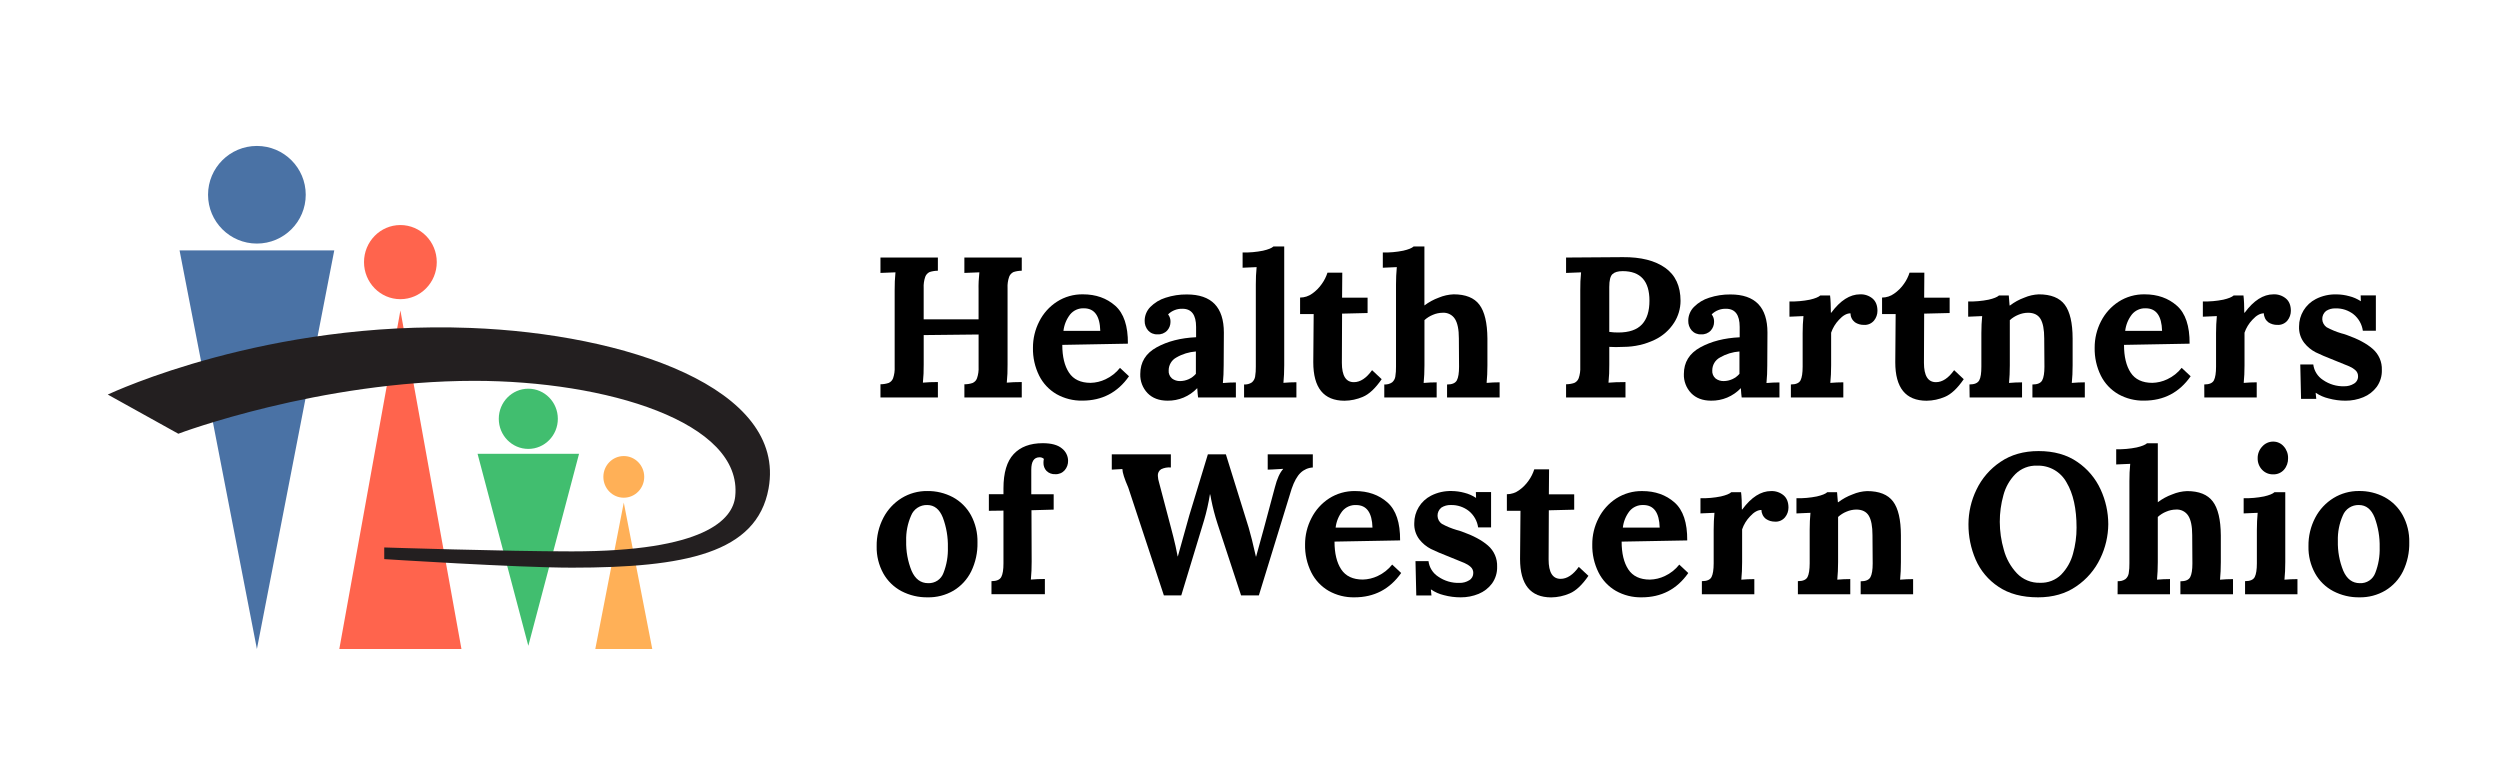
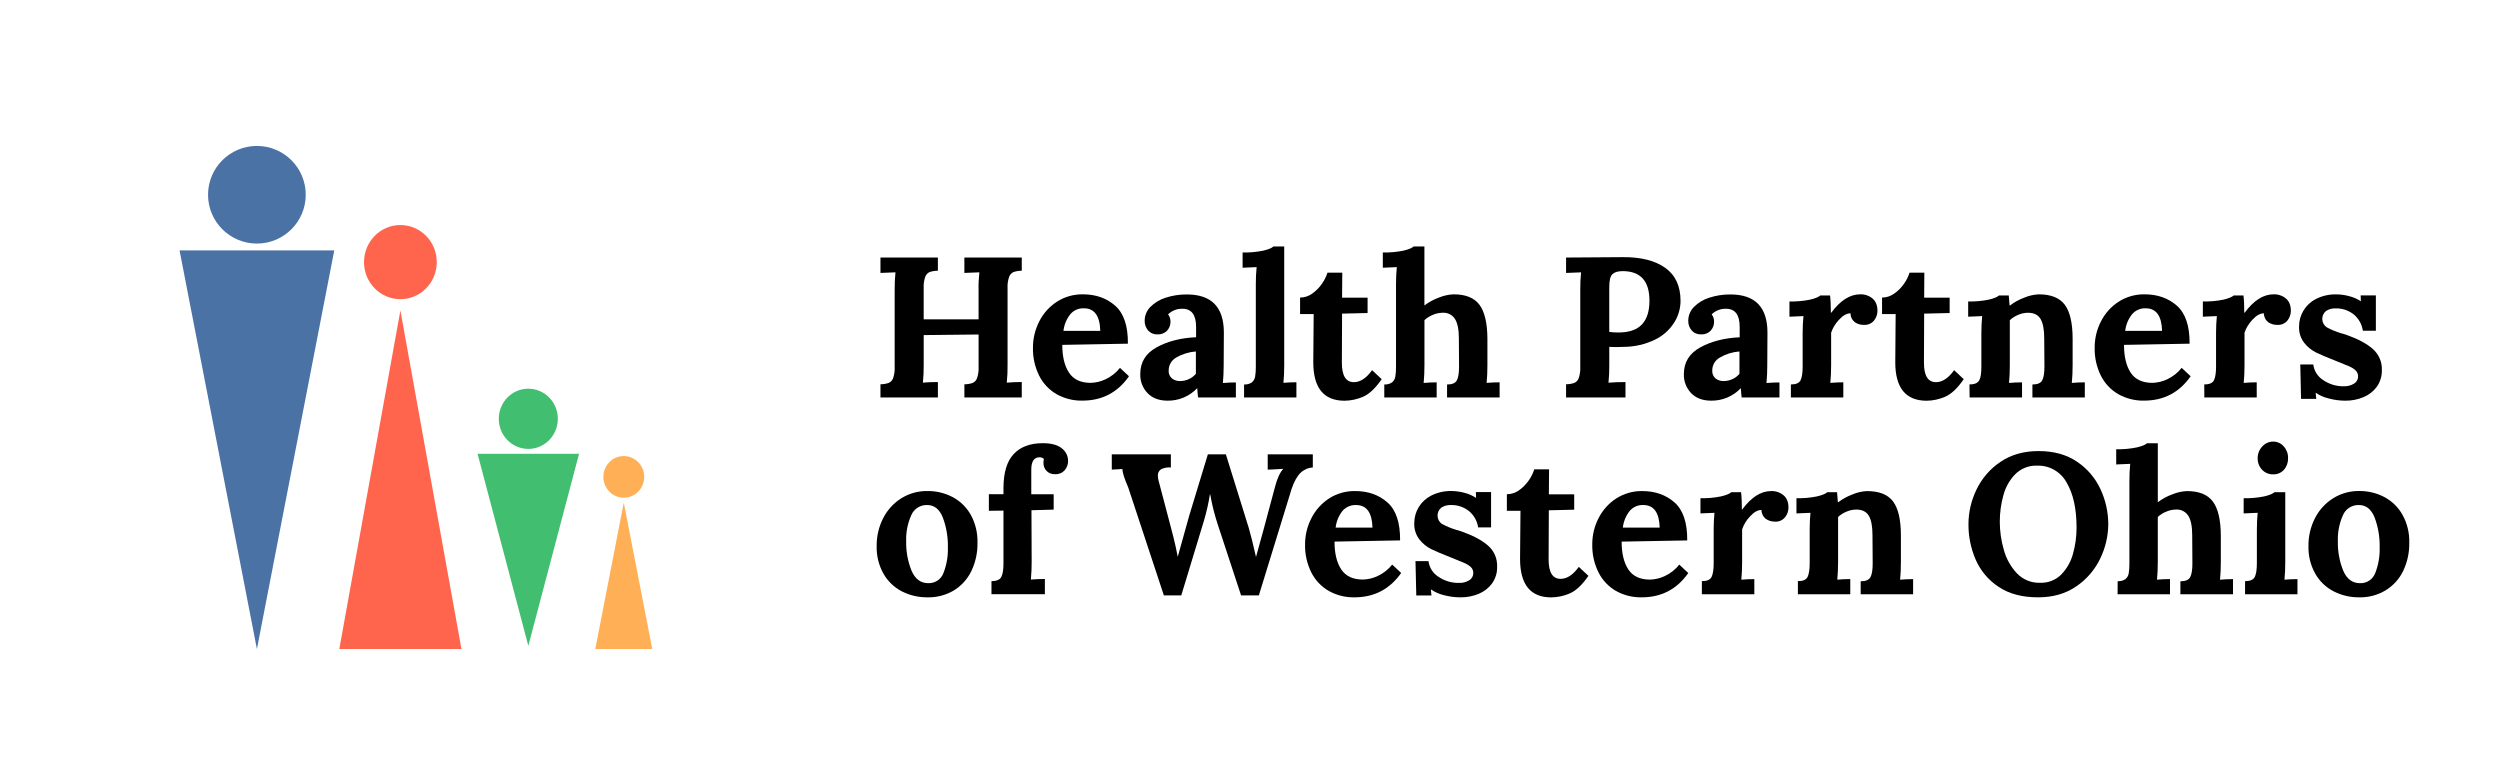
<svg xmlns="http://www.w3.org/2000/svg" width="119" height="37" viewBox="0 0 119 37" fill="none">
  <path d="M12.229 30.893L15.911 11.919H8.547L12.229 30.893Z" fill="#4A72A5" />
  <path d="M12.228 11.594C13.512 11.594 14.553 10.553 14.553 9.27C14.553 7.987 13.512 6.947 12.228 6.947C10.944 6.947 9.903 7.987 9.903 9.27C9.903 10.553 10.944 11.594 12.228 11.594Z" fill="#4A72A5" />
  <path d="M25.148 30.741L27.563 21.6H22.732L25.148 30.741Z" fill="#41BE6F" />
  <path d="M25.148 21.368C25.924 21.368 26.553 20.727 26.553 19.935C26.553 19.143 25.924 18.502 25.148 18.502C24.371 18.502 23.742 19.143 23.742 19.935C23.742 20.727 24.371 21.368 25.148 21.368Z" fill="#41BE6F" />
  <path d="M19.059 14.779L16.151 30.893H21.965L19.059 14.779Z" fill="#FF644D" />
  <path d="M19.058 14.241C20.015 14.241 20.79 13.451 20.79 12.477C20.79 11.502 20.015 10.712 19.058 10.712C18.102 10.712 17.327 11.502 17.327 12.477C17.327 13.451 18.102 14.241 19.058 14.241Z" fill="#FF644D" />
  <path d="M29.692 23.923L28.336 30.893H31.048L29.692 23.923Z" fill="#FFB057" />
  <path d="M29.692 23.691C30.229 23.691 30.665 23.247 30.665 22.699C30.665 22.152 30.229 21.708 29.692 21.708C29.155 21.708 28.72 22.152 28.72 22.699C28.72 23.247 29.155 23.691 29.692 23.691Z" fill="#FFB057" />
-   <path d="M27.218 27.021C24.636 27.021 18.29 26.614 18.29 26.614V26.059C18.29 26.059 24.076 26.246 27.218 26.246C33.534 26.246 34.88 24.738 34.996 23.63C35.37 20.086 28.836 18.128 22.583 18.128C15.21 18.128 8.55 20.619 8.489 20.646L5.129 18.78C5.389 18.667 12.697 15.241 22.396 15.61C29.77 15.889 37.456 18.463 36.583 23.257C36.023 26.334 32.603 27.021 27.218 27.021Z" fill="#231F20" />
  <path d="M41.91 18.291C42.043 18.291 42.175 18.27 42.301 18.228C42.349 18.207 42.392 18.176 42.428 18.138C42.464 18.099 42.492 18.054 42.511 18.005C42.57 17.831 42.596 17.646 42.586 17.462V13.819C42.583 13.534 42.596 13.248 42.624 12.963L41.91 12.991V12.259H44.643V12.887C44.511 12.887 44.379 12.908 44.252 12.948C44.204 12.97 44.161 13.001 44.125 13.04C44.089 13.078 44.062 13.123 44.043 13.172C43.983 13.346 43.957 13.53 43.967 13.714V15.199H46.58V13.819C46.573 13.534 46.586 13.248 46.618 12.963L45.904 12.991V12.259H48.636V12.887C48.504 12.887 48.372 12.908 48.246 12.948C48.198 12.97 48.155 13.001 48.119 13.04C48.083 13.078 48.055 13.123 48.037 13.172C47.976 13.346 47.95 13.53 47.96 13.714V17.358C47.964 17.644 47.951 17.93 47.923 18.214C48.126 18.195 48.364 18.185 48.636 18.185V18.92H45.905V18.292C46.038 18.293 46.169 18.272 46.295 18.23C46.343 18.209 46.387 18.178 46.423 18.14C46.459 18.101 46.487 18.056 46.505 18.007C46.565 17.832 46.591 17.648 46.581 17.464V15.922L43.968 15.95V17.358C43.971 17.644 43.959 17.93 43.93 18.214C44.133 18.195 44.371 18.185 44.644 18.185V18.92H41.91V18.291Z" fill="black" />
  <path d="M50.292 18.762C49.936 18.555 49.648 18.249 49.464 17.881C49.26 17.468 49.158 17.011 49.169 16.55C49.167 16.115 49.27 15.686 49.469 15.299C49.66 14.918 49.95 14.594 50.309 14.362C50.678 14.125 51.108 14.003 51.546 14.01C52.162 14.01 52.674 14.191 53.084 14.552C53.493 14.913 53.695 15.516 53.688 16.359L50.565 16.416C50.565 16.976 50.672 17.417 50.885 17.739C51.097 18.061 51.44 18.222 51.911 18.224C52.159 18.218 52.402 18.16 52.625 18.053C52.893 17.928 53.128 17.742 53.311 17.51L53.74 17.91C53.2 18.683 52.46 19.07 51.521 19.07C51.091 19.079 50.667 18.972 50.292 18.762ZM52.373 15.749C52.355 15.033 52.094 14.675 51.593 14.675C51.469 14.67 51.346 14.693 51.232 14.743C51.119 14.794 51.019 14.87 50.94 14.965C50.763 15.192 50.653 15.464 50.62 15.749H52.373Z" fill="black" />
  <path d="M54.624 18.714C54.508 18.593 54.418 18.45 54.358 18.293C54.298 18.136 54.271 17.969 54.277 17.801C54.277 17.241 54.537 16.818 55.057 16.532C55.578 16.245 56.203 16.085 56.934 16.052V15.563C56.934 14.986 56.718 14.698 56.286 14.697C56.159 14.693 56.033 14.714 55.916 14.76C55.798 14.806 55.691 14.875 55.601 14.964C55.681 15.067 55.722 15.195 55.715 15.325C55.715 15.476 55.659 15.622 55.558 15.734C55.499 15.797 55.427 15.845 55.347 15.877C55.267 15.908 55.181 15.921 55.096 15.915C55.012 15.92 54.928 15.905 54.851 15.873C54.774 15.841 54.705 15.791 54.649 15.729C54.539 15.601 54.481 15.436 54.486 15.267C54.486 15.023 54.582 14.789 54.753 14.614C54.955 14.409 55.206 14.257 55.481 14.172C55.809 14.065 56.151 14.012 56.496 14.016C57.669 14.016 58.255 14.621 58.256 15.832L58.247 17.393C58.247 17.697 58.234 17.976 58.209 18.232C58.419 18.213 58.625 18.204 58.828 18.204V18.92H57.029C57.016 18.838 57.003 18.692 56.99 18.483H56.981C56.8 18.673 56.581 18.823 56.338 18.925C56.096 19.026 55.835 19.076 55.572 19.072C55.172 19.071 54.857 18.952 54.624 18.714ZM56.924 17.795V16.73C56.597 16.754 56.279 16.851 55.996 17.016C55.884 17.076 55.791 17.165 55.727 17.274C55.662 17.383 55.628 17.508 55.629 17.634C55.623 17.706 55.634 17.777 55.662 17.843C55.689 17.909 55.732 17.968 55.786 18.015C55.897 18.099 56.033 18.143 56.172 18.139C56.315 18.138 56.455 18.107 56.585 18.048C56.715 17.989 56.83 17.903 56.924 17.795Z" fill="black" />
  <path d="M59.218 18.3C59.351 18.31 59.482 18.275 59.592 18.2C59.672 18.13 59.726 18.034 59.744 17.929C59.769 17.771 59.78 17.612 59.777 17.453V13.544C59.775 13.267 59.788 12.991 59.815 12.715L59.148 12.744V12.019C59.474 12.026 59.8 11.997 60.12 11.933C60.369 11.876 60.534 11.809 60.615 11.733H61.129V17.384C61.129 17.688 61.116 17.968 61.091 18.223C61.3 18.205 61.506 18.195 61.709 18.195V18.92H59.218V18.3Z" fill="black" />
  <path d="M62.512 17.241L62.531 14.948H61.884V14.164C62.091 14.164 62.292 14.098 62.46 13.977C62.64 13.851 62.796 13.693 62.921 13.511C63.037 13.348 63.127 13.169 63.188 12.979H63.893L63.883 14.168H65.097V14.9L63.883 14.929L63.873 17.268C63.873 17.884 64.063 18.192 64.444 18.191C64.749 18.191 65.038 18.001 65.311 17.62L65.768 18.049C65.469 18.484 65.171 18.764 64.873 18.889C64.596 19.008 64.299 19.072 63.997 19.075C63.007 19.072 62.512 18.461 62.512 17.241Z" fill="black" />
  <path d="M65.892 18.3C66.024 18.31 66.156 18.275 66.265 18.2C66.346 18.13 66.4 18.034 66.417 17.929C66.442 17.771 66.453 17.612 66.45 17.453V13.544C66.449 13.267 66.462 12.991 66.488 12.715L65.822 12.744V12.019C66.148 12.026 66.474 11.997 66.793 11.933C67.042 11.876 67.207 11.809 67.288 11.733H67.802V14.54C68.011 14.382 68.242 14.256 68.487 14.167C68.711 14.073 68.95 14.02 69.192 14.01C69.763 14.01 70.173 14.175 70.42 14.504C70.668 14.834 70.795 15.37 70.801 16.112V17.387C70.801 17.691 70.788 17.971 70.763 18.226C70.966 18.208 71.173 18.198 71.382 18.198V18.92H68.88V18.302C69.122 18.302 69.277 18.235 69.347 18.102C69.417 17.97 69.451 17.753 69.451 17.455L69.442 16.105C69.442 15.685 69.38 15.378 69.255 15.181C69.194 15.084 69.106 15.005 69.004 14.954C68.9 14.902 68.785 14.879 68.67 14.887C68.51 14.889 68.351 14.922 68.204 14.986C68.057 15.046 67.921 15.131 67.804 15.238V17.389C67.804 17.693 67.791 17.973 67.766 18.228C67.975 18.209 68.181 18.2 68.385 18.2V18.92H65.892V18.3Z" fill="black" />
  <path d="M74.545 18.291C74.677 18.291 74.809 18.27 74.935 18.228C74.983 18.207 75.026 18.176 75.062 18.138C75.098 18.099 75.126 18.055 75.145 18.005C75.205 17.831 75.23 17.647 75.221 17.462V13.82C75.217 13.534 75.23 13.248 75.259 12.964L74.545 12.992V12.259L77.251 12.24C78.108 12.234 78.779 12.404 79.265 12.749C79.75 13.094 79.993 13.619 79.994 14.323C79.992 14.691 79.886 15.05 79.688 15.36C79.465 15.709 79.148 15.989 78.775 16.169C78.311 16.392 77.804 16.509 77.29 16.511L76.916 16.521L76.602 16.511V17.351C76.606 17.64 76.593 17.928 76.564 18.216C76.767 18.197 77.037 18.187 77.373 18.187V18.92H74.545V18.291ZM78.158 15.441C78.396 15.184 78.515 14.808 78.514 14.314C78.514 13.376 78.089 12.906 77.239 12.906C77.017 12.906 76.855 12.953 76.753 13.049C76.652 13.142 76.601 13.347 76.601 13.658V15.798C76.743 15.818 76.886 15.828 77.029 15.827C77.544 15.827 77.92 15.698 78.158 15.441Z" fill="black" />
  <path d="M80.499 18.714C80.384 18.593 80.293 18.451 80.234 18.294C80.174 18.138 80.146 17.972 80.152 17.805C80.152 17.245 80.412 16.822 80.933 16.535C81.453 16.249 82.078 16.089 82.809 16.055V15.563C82.809 14.986 82.593 14.698 82.161 14.697C82.034 14.693 81.908 14.714 81.791 14.76C81.673 14.806 81.566 14.875 81.476 14.964C81.556 15.067 81.597 15.195 81.59 15.325C81.59 15.476 81.534 15.622 81.433 15.734C81.374 15.797 81.302 15.845 81.222 15.877C81.142 15.908 81.056 15.921 80.971 15.915C80.887 15.92 80.803 15.905 80.726 15.873C80.649 15.841 80.579 15.791 80.524 15.729C80.414 15.601 80.356 15.436 80.361 15.267C80.361 15.023 80.457 14.789 80.628 14.614C80.83 14.409 81.081 14.257 81.356 14.172C81.683 14.065 82.026 14.012 82.37 14.016C83.544 14.016 84.131 14.621 84.131 15.832L84.122 17.393C84.123 17.673 84.111 17.953 84.084 18.232C84.294 18.213 84.5 18.204 84.702 18.204V18.92H82.904C82.891 18.838 82.878 18.692 82.865 18.483H82.856C82.675 18.673 82.456 18.823 82.213 18.925C81.971 19.026 81.71 19.076 81.447 19.072C81.047 19.071 80.732 18.952 80.499 18.714ZM82.798 17.795V16.73C82.471 16.754 82.154 16.851 81.871 17.016C81.759 17.076 81.666 17.165 81.601 17.274C81.537 17.383 81.503 17.508 81.504 17.634C81.498 17.705 81.509 17.777 81.537 17.843C81.564 17.909 81.606 17.968 81.66 18.015C81.771 18.099 81.908 18.143 82.047 18.139C82.189 18.138 82.33 18.107 82.46 18.048C82.589 17.989 82.705 17.903 82.798 17.795Z" fill="black" />
  <path d="M85.246 18.3C85.486 18.3 85.64 18.233 85.707 18.1C85.773 17.968 85.806 17.752 85.806 17.453V15.855C85.806 15.57 85.819 15.3 85.845 15.046L85.178 15.075V14.35C85.504 14.357 85.83 14.329 86.15 14.265C86.397 14.208 86.562 14.141 86.645 14.065H87.111C87.123 14.158 87.134 14.284 87.139 14.438C87.145 14.592 87.15 14.739 87.15 14.885H87.168C87.599 14.302 88.056 14.011 88.539 14.01C88.755 14.001 88.967 14.072 89.134 14.21C89.289 14.343 89.367 14.539 89.367 14.799C89.367 14.965 89.31 15.126 89.206 15.256C89.147 15.327 89.073 15.383 88.989 15.419C88.904 15.456 88.812 15.471 88.72 15.465C88.57 15.467 88.422 15.425 88.297 15.342C88.231 15.291 88.177 15.227 88.14 15.153C88.102 15.078 88.083 14.997 88.082 14.914C87.905 14.914 87.722 15.016 87.535 15.222C87.368 15.398 87.24 15.607 87.162 15.836V17.387C87.162 17.691 87.149 17.971 87.123 18.226C87.327 18.208 87.533 18.198 87.742 18.198V18.92H85.246V18.3Z" fill="black" />
  <path d="M90.215 17.241L90.233 14.948H89.586V14.164C89.792 14.164 89.994 14.098 90.161 13.977C90.344 13.851 90.502 13.693 90.628 13.511C90.744 13.349 90.834 13.169 90.894 12.979H91.599L91.59 14.168H92.803V14.9L91.59 14.929L91.58 17.268C91.58 17.884 91.77 18.192 92.151 18.191C92.456 18.191 92.744 18.001 93.017 17.62L93.474 18.049C93.176 18.484 92.878 18.764 92.58 18.889C92.303 19.008 92.005 19.072 91.703 19.075C90.71 19.072 90.214 18.461 90.215 17.241Z" fill="black" />
  <path d="M93.746 18.3C93.988 18.3 94.141 18.233 94.213 18.101C94.285 17.968 94.313 17.752 94.313 17.453V15.855C94.313 15.57 94.326 15.3 94.351 15.046L93.685 15.075V14.351C94.01 14.357 94.336 14.329 94.656 14.265C94.903 14.208 95.068 14.141 95.151 14.065H95.618C95.618 14.078 95.631 14.236 95.656 14.541H95.676C95.882 14.383 96.112 14.257 96.356 14.168C96.575 14.074 96.808 14.021 97.046 14.011C97.624 14.011 98.036 14.176 98.283 14.505C98.53 14.835 98.655 15.371 98.657 16.113V17.388C98.657 17.692 98.644 17.972 98.618 18.227C98.829 18.209 99.035 18.199 99.237 18.199V18.92H96.743V18.302C96.984 18.302 97.14 18.235 97.21 18.102C97.28 17.97 97.315 17.754 97.315 17.455L97.305 16.105C97.305 15.686 97.246 15.378 97.129 15.181C97.011 14.986 96.813 14.887 96.534 14.887C96.374 14.889 96.215 14.922 96.068 14.986C95.92 15.046 95.785 15.132 95.667 15.238V17.389C95.667 17.693 95.655 17.973 95.63 18.228C95.832 18.21 96.038 18.2 96.249 18.2V18.92H93.754L93.746 18.3Z" fill="black" />
  <path d="M100.83 18.762C100.473 18.555 100.185 18.249 100.001 17.881C99.797 17.468 99.696 17.011 99.706 16.549C99.704 16.115 99.806 15.686 100.005 15.299C100.198 14.918 100.487 14.595 100.845 14.362C101.214 14.125 101.645 14.003 102.083 14.01C102.699 14.01 103.211 14.191 103.62 14.552C104.029 14.913 104.231 15.516 104.225 16.359L101.103 16.416C101.103 16.976 101.209 17.417 101.421 17.739C101.633 18.061 101.976 18.222 102.448 18.224C102.695 18.218 102.939 18.16 103.162 18.053C103.429 17.928 103.664 17.742 103.847 17.51L104.275 17.91C103.736 18.683 102.997 19.07 102.058 19.07C101.628 19.079 101.204 18.972 100.83 18.762ZM102.915 15.749C102.895 15.033 102.634 14.675 102.133 14.675C102.009 14.67 101.886 14.693 101.773 14.744C101.659 14.794 101.559 14.87 101.48 14.965C101.303 15.192 101.192 15.463 101.159 15.749H102.915Z" fill="black" />
  <path d="M104.923 18.3C105.164 18.3 105.318 18.233 105.384 18.1C105.45 17.968 105.484 17.752 105.484 17.453V15.855C105.484 15.57 105.497 15.3 105.522 15.046L104.856 15.075V14.35C105.182 14.357 105.508 14.329 105.828 14.265C106.075 14.208 106.24 14.141 106.322 14.065H106.789C106.801 14.158 106.811 14.284 106.818 14.438C106.824 14.592 106.827 14.739 106.827 14.885H106.846C107.277 14.302 107.734 14.011 108.217 14.01C108.433 14.001 108.645 14.072 108.811 14.21C108.968 14.343 109.045 14.539 109.045 14.799C109.044 14.965 108.987 15.126 108.883 15.256C108.825 15.327 108.751 15.383 108.666 15.419C108.582 15.456 108.49 15.471 108.398 15.465C108.248 15.467 108.1 15.425 107.974 15.342C107.908 15.291 107.854 15.227 107.817 15.153C107.78 15.078 107.76 14.997 107.76 14.914C107.582 14.914 107.399 15.016 107.213 15.222C107.045 15.398 106.918 15.607 106.839 15.836V17.387C106.839 17.691 106.827 17.971 106.801 18.226C107.005 18.208 107.211 18.198 107.42 18.198V18.92H104.926L104.923 18.3Z" fill="black" />
  <path d="M110.844 18.966C110.626 18.915 110.42 18.825 110.235 18.699H110.225L110.254 18.985H109.53L109.493 17.349H110.112C110.13 17.498 110.181 17.641 110.261 17.768C110.34 17.895 110.447 18.004 110.573 18.085C110.87 18.292 111.225 18.398 111.587 18.386C111.75 18.39 111.91 18.347 112.048 18.262C112.11 18.226 112.16 18.175 112.194 18.113C112.229 18.051 112.246 17.981 112.243 17.91C112.245 17.857 112.234 17.803 112.213 17.754C112.192 17.705 112.16 17.661 112.12 17.625C112.033 17.547 111.933 17.484 111.825 17.438C111.71 17.387 111.482 17.296 111.139 17.159C110.733 17 110.428 16.87 110.225 16.769C110.013 16.659 109.826 16.505 109.678 16.316C109.509 16.095 109.423 15.82 109.435 15.541C109.434 15.272 109.508 15.007 109.649 14.777C109.789 14.546 109.99 14.359 110.23 14.236C110.537 14.078 110.88 14.002 111.225 14.013C111.428 14.015 111.63 14.044 111.825 14.098C112.018 14.145 112.202 14.226 112.367 14.335H112.377L112.367 14.06H113.091V15.744H112.472C112.429 15.438 112.273 15.16 112.034 14.964C111.788 14.77 111.481 14.669 111.168 14.679C111.01 14.673 110.853 14.716 110.72 14.802C110.661 14.849 110.615 14.909 110.583 14.978C110.552 15.047 110.537 15.122 110.54 15.197C110.543 15.272 110.563 15.346 110.6 15.412C110.636 15.478 110.687 15.535 110.749 15.578C110.973 15.698 111.209 15.796 111.454 15.868C111.538 15.888 111.62 15.913 111.701 15.943C112.24 16.134 112.655 16.355 112.943 16.609C113.085 16.733 113.198 16.887 113.273 17.06C113.348 17.233 113.383 17.42 113.376 17.608C113.386 17.895 113.301 18.178 113.134 18.412C112.971 18.632 112.75 18.804 112.496 18.907C112.226 19.019 111.936 19.075 111.644 19.073C111.374 19.073 111.105 19.037 110.844 18.966Z" fill="black" />
  <path d="M42.91 28.139C42.546 27.946 42.245 27.652 42.044 27.292C41.828 26.899 41.72 26.456 41.729 26.008C41.721 25.532 41.832 25.06 42.053 24.638C42.254 24.254 42.555 23.932 42.924 23.705C43.288 23.484 43.706 23.369 44.132 23.373C44.56 23.366 44.982 23.468 45.36 23.668C45.721 23.864 46.018 24.16 46.217 24.52C46.432 24.919 46.539 25.368 46.528 25.822C46.539 26.299 46.436 26.771 46.228 27.201C46.041 27.579 45.75 27.896 45.388 28.114C45.015 28.331 44.589 28.442 44.157 28.433C43.723 28.44 43.295 28.339 42.91 28.139ZM44.909 27.274C45.061 26.886 45.132 26.472 45.119 26.056C45.13 25.572 45.049 25.091 44.88 24.638C44.722 24.239 44.473 24.039 44.134 24.039C43.971 24.034 43.811 24.079 43.675 24.167C43.539 24.255 43.433 24.383 43.372 24.534C43.203 24.917 43.121 25.333 43.134 25.752C43.122 26.237 43.209 26.719 43.391 27.169C43.562 27.562 43.826 27.759 44.181 27.759C44.338 27.765 44.494 27.722 44.625 27.635C44.756 27.548 44.855 27.421 44.909 27.274Z" fill="black" />
  <path d="M47.194 27.663C47.435 27.663 47.59 27.597 47.661 27.464C47.731 27.331 47.766 27.115 47.765 26.817V24.305L47.07 24.314V23.525H47.765V23.246C47.765 22.503 47.927 21.959 48.251 21.614C48.574 21.269 49.034 21.097 49.631 21.096C50.044 21.096 50.348 21.178 50.545 21.343C50.636 21.412 50.71 21.501 50.761 21.603C50.813 21.706 50.84 21.818 50.841 21.933C50.845 22.098 50.787 22.26 50.678 22.385C50.623 22.447 50.553 22.497 50.476 22.529C50.399 22.561 50.315 22.576 50.231 22.571C50.155 22.576 50.079 22.565 50.008 22.538C49.937 22.512 49.872 22.472 49.817 22.419C49.767 22.367 49.729 22.306 49.704 22.239C49.678 22.172 49.667 22.1 49.669 22.029C49.668 21.966 49.674 21.903 49.688 21.842C49.658 21.815 49.624 21.795 49.587 21.782C49.549 21.769 49.509 21.764 49.47 21.767C49.216 21.773 49.089 21.97 49.089 22.356V23.526H50.155V24.258L49.098 24.287L49.107 26.732C49.109 27.018 49.096 27.303 49.069 27.588C49.279 27.569 49.502 27.56 49.736 27.56V28.283H47.194V27.663Z" fill="black" />
  <path d="M53.706 23.21C53.519 22.779 53.426 22.485 53.426 22.326L52.921 22.354V21.625H55.733V22.252C55.575 22.237 55.416 22.265 55.272 22.334C55.219 22.366 55.175 22.414 55.148 22.47C55.12 22.526 55.108 22.589 55.114 22.652C55.119 22.758 55.138 22.864 55.171 22.966L55.743 25.135L55.857 25.577C55.921 25.822 55.987 26.124 56.057 26.485H56.066L56.61 24.535L57.495 21.625H58.351L59.439 25.123C59.527 25.415 59.641 25.871 59.781 26.493H59.791L60.153 25.181L60.686 23.192C60.787 22.793 60.917 22.505 61.076 22.327V22.317L60.581 22.346L60.343 22.355V21.625H62.49V22.252C62.272 22.264 62.066 22.353 61.909 22.504C61.744 22.66 61.602 22.915 61.481 23.27L59.922 28.34H59.075L57.955 24.934C57.83 24.55 57.728 24.16 57.65 23.764C57.639 23.684 57.623 23.605 57.602 23.526H57.593C57.526 23.947 57.433 24.363 57.312 24.772L56.229 28.34H55.4L53.706 23.21Z" fill="black" />
  <path d="M63.245 28.125C62.889 27.919 62.601 27.613 62.417 27.245C62.212 26.832 62.111 26.376 62.121 25.915C62.12 25.479 62.224 25.049 62.425 24.662C62.617 24.281 62.907 23.958 63.265 23.725C63.634 23.489 64.065 23.367 64.503 23.374C65.119 23.374 65.632 23.554 66.041 23.915C66.451 24.277 66.652 24.879 66.645 25.723L63.523 25.78C63.523 26.339 63.629 26.78 63.842 27.102C64.055 27.424 64.397 27.586 64.869 27.587C65.116 27.581 65.359 27.523 65.583 27.416C65.85 27.291 66.085 27.105 66.268 26.874L66.696 27.274C66.151 28.047 65.41 28.433 64.473 28.433C64.043 28.442 63.619 28.336 63.245 28.125ZM65.33 25.114C65.31 24.398 65.05 24.04 64.549 24.04C64.425 24.034 64.301 24.058 64.188 24.108C64.075 24.158 63.974 24.234 63.895 24.329C63.719 24.557 63.608 24.828 63.576 25.114H65.33Z" fill="black" />
  <path d="M68.728 28.329C68.51 28.278 68.304 28.186 68.119 28.06H68.109L68.138 28.345H67.415L67.377 26.709H67.996C68.014 26.858 68.065 27.001 68.145 27.129C68.224 27.256 68.331 27.364 68.457 27.446C68.754 27.653 69.109 27.758 69.471 27.746C69.634 27.75 69.794 27.707 69.932 27.622C69.994 27.587 70.044 27.535 70.079 27.474C70.113 27.412 70.13 27.342 70.128 27.271C70.129 27.217 70.119 27.164 70.097 27.114C70.076 27.065 70.044 27.021 70.004 26.985C69.917 26.907 69.817 26.845 69.709 26.799C69.594 26.748 69.367 26.656 69.023 26.519C68.617 26.36 68.312 26.231 68.109 26.129C67.897 26.02 67.71 25.865 67.562 25.677C67.393 25.455 67.307 25.181 67.319 24.902C67.318 24.632 67.392 24.368 67.533 24.137C67.673 23.907 67.874 23.72 68.114 23.596C68.421 23.439 68.764 23.362 69.109 23.373C69.312 23.376 69.514 23.404 69.709 23.458C69.902 23.506 70.086 23.586 70.251 23.696H70.261L70.251 23.421H70.975V25.104H70.359C70.316 24.799 70.159 24.521 69.921 24.325C69.675 24.131 69.368 24.03 69.055 24.039C68.897 24.034 68.741 24.077 68.608 24.162C68.549 24.21 68.502 24.27 68.471 24.338C68.439 24.407 68.424 24.482 68.427 24.557C68.43 24.633 68.45 24.706 68.486 24.773C68.522 24.839 68.574 24.895 68.636 24.938C68.86 25.059 69.096 25.156 69.341 25.228C69.425 25.248 69.507 25.273 69.588 25.304C70.127 25.494 70.541 25.716 70.83 25.97C70.972 26.093 71.085 26.247 71.16 26.42C71.235 26.593 71.27 26.78 71.263 26.969C71.273 27.256 71.188 27.538 71.021 27.773C70.858 27.993 70.637 28.164 70.383 28.268C70.112 28.379 69.821 28.436 69.528 28.433C69.258 28.434 68.989 28.399 68.728 28.329Z" fill="black" />
  <path d="M72.355 26.608L72.375 24.314H71.727V23.525C71.934 23.525 72.135 23.46 72.303 23.339C72.484 23.212 72.64 23.054 72.765 22.873C72.881 22.71 72.971 22.53 73.031 22.34H73.736L73.726 23.529H74.932V24.261L73.724 24.29L73.714 26.63C73.714 27.246 73.904 27.553 74.285 27.553C74.59 27.553 74.878 27.363 75.151 26.983L75.609 27.41C75.31 27.845 75.012 28.125 74.714 28.249C74.437 28.369 74.139 28.432 73.837 28.436C72.85 28.434 72.356 27.825 72.355 26.608Z" fill="black" />
  <path d="M76.915 28.125C76.559 27.919 76.272 27.613 76.088 27.245C75.883 26.832 75.782 26.375 75.792 25.915C75.789 25.48 75.892 25.051 76.092 24.664C76.284 24.283 76.574 23.959 76.932 23.727C77.301 23.491 77.732 23.368 78.17 23.375C78.786 23.375 79.299 23.556 79.708 23.917C80.117 24.278 80.319 24.881 80.312 25.724L77.19 25.781C77.19 26.341 77.296 26.782 77.508 27.104C77.72 27.426 78.062 27.588 78.535 27.589C78.782 27.583 79.025 27.525 79.249 27.418C79.516 27.293 79.751 27.107 79.934 26.875L80.362 27.276C79.822 28.047 79.083 28.433 78.144 28.433C77.714 28.442 77.29 28.336 76.915 28.125ZM79.001 25.114C78.981 24.397 78.72 24.039 78.219 24.039C78.095 24.034 77.972 24.057 77.859 24.108C77.745 24.158 77.645 24.234 77.566 24.329C77.389 24.556 77.279 24.828 77.247 25.114H79.001Z" fill="black" />
  <path d="M81.009 27.663C81.25 27.663 81.404 27.597 81.47 27.464C81.537 27.331 81.57 27.115 81.571 26.817V25.219C81.571 24.933 81.583 24.663 81.608 24.41L80.942 24.438V23.716C81.268 23.723 81.594 23.694 81.913 23.63C82.161 23.573 82.326 23.506 82.408 23.43H82.875C82.888 23.523 82.897 23.648 82.904 23.803C82.91 23.958 82.913 24.105 82.913 24.25H82.932C83.363 23.666 83.82 23.375 84.303 23.375C84.519 23.366 84.731 23.438 84.897 23.575C85.054 23.708 85.131 23.904 85.131 24.164C85.131 24.331 85.074 24.492 84.969 24.621C84.911 24.692 84.837 24.748 84.752 24.785C84.668 24.821 84.576 24.837 84.484 24.83C84.333 24.831 84.185 24.787 84.06 24.702C83.994 24.652 83.94 24.587 83.903 24.513C83.866 24.439 83.846 24.357 83.846 24.274C83.668 24.274 83.485 24.377 83.299 24.583C83.131 24.758 83.004 24.968 82.925 25.197V26.754C82.925 27.058 82.912 27.338 82.887 27.593C83.09 27.575 83.297 27.566 83.506 27.566V28.288H81.009V27.663Z" fill="black" />
  <path d="M85.579 27.663C85.82 27.663 85.973 27.597 86.04 27.464C86.106 27.331 86.14 27.115 86.141 26.817V25.219C86.141 24.933 86.153 24.663 86.178 24.41L85.511 24.439V23.716C85.838 23.723 86.163 23.694 86.483 23.63C86.73 23.573 86.896 23.506 86.978 23.43H87.444C87.444 23.443 87.457 23.602 87.483 23.906H87.501C87.708 23.748 87.938 23.623 88.182 23.533C88.401 23.439 88.635 23.386 88.872 23.376C89.451 23.376 89.863 23.541 90.11 23.87C90.357 24.2 90.481 24.736 90.483 25.478V26.754C90.483 27.058 90.471 27.338 90.445 27.593C90.654 27.575 90.861 27.566 91.064 27.566V28.288H88.568V27.67C88.809 27.67 88.965 27.603 89.035 27.47C89.105 27.337 89.14 27.122 89.14 26.823L89.13 25.473C89.13 25.054 89.072 24.746 88.955 24.549C88.837 24.354 88.638 24.255 88.359 24.255C88.198 24.257 88.04 24.291 87.892 24.355C87.745 24.414 87.61 24.5 87.493 24.607V26.752C87.493 27.056 87.48 27.336 87.455 27.592C87.658 27.573 87.864 27.564 88.073 27.564V28.286H85.58L85.579 27.663Z" fill="black" />
  <path d="M95.127 27.929C94.647 27.612 94.27 27.163 94.041 26.636C93.812 26.104 93.695 25.531 93.699 24.952C93.7 24.382 93.83 23.819 94.08 23.306C94.334 22.773 94.727 22.318 95.217 21.989C95.723 21.643 96.33 21.47 97.04 21.471C97.77 21.471 98.384 21.644 98.883 21.989C99.366 22.317 99.75 22.772 99.991 23.303C100.229 23.82 100.353 24.381 100.354 24.95C100.35 25.515 100.22 26.072 99.973 26.581C99.719 27.117 99.326 27.575 98.835 27.908C98.331 28.258 97.723 28.433 97.012 28.433C96.251 28.433 95.622 28.265 95.127 27.929ZM98.114 27.349C98.382 27.073 98.575 26.733 98.674 26.361C98.788 25.955 98.846 25.535 98.844 25.114C98.844 24.213 98.686 23.497 98.368 22.964C98.231 22.713 98.026 22.506 97.778 22.364C97.529 22.223 97.246 22.154 96.96 22.165C96.77 22.158 96.582 22.19 96.405 22.259C96.229 22.328 96.068 22.432 95.933 22.565C95.658 22.845 95.461 23.193 95.362 23.573C95.247 23.985 95.189 24.41 95.19 24.838C95.191 25.289 95.255 25.737 95.382 26.17C95.493 26.589 95.708 26.974 96.005 27.29C96.146 27.438 96.317 27.555 96.507 27.632C96.696 27.71 96.9 27.747 97.105 27.741C97.291 27.748 97.477 27.717 97.651 27.65C97.825 27.582 97.984 27.48 98.116 27.349H98.114Z" fill="black" />
  <path d="M100.801 27.664C100.933 27.674 101.064 27.639 101.174 27.564C101.255 27.494 101.309 27.398 101.327 27.292C101.352 27.135 101.363 26.976 101.36 26.817V22.907C101.358 22.631 101.371 22.354 101.398 22.079L100.731 22.108V21.385C101.057 21.392 101.383 21.363 101.702 21.299C101.95 21.242 102.115 21.175 102.198 21.1H102.712V23.906C102.92 23.748 103.151 23.622 103.397 23.533C103.621 23.439 103.859 23.386 104.102 23.376C104.673 23.376 105.082 23.541 105.33 23.871C105.578 24.2 105.705 24.736 105.711 25.479V26.754C105.711 27.058 105.698 27.338 105.673 27.594C105.875 27.575 106.081 27.566 106.291 27.566V28.288H103.787V27.67C104.029 27.67 104.184 27.604 104.254 27.471C104.324 27.337 104.358 27.122 104.358 26.823L104.349 25.473C104.349 25.054 104.287 24.746 104.162 24.55C104.1 24.453 104.013 24.374 103.91 24.322C103.807 24.27 103.692 24.247 103.577 24.255C103.417 24.257 103.258 24.291 103.111 24.355C102.963 24.414 102.828 24.5 102.711 24.607V26.752C102.711 27.056 102.698 27.336 102.673 27.592C102.882 27.573 103.088 27.564 103.292 27.564V28.287H100.797L100.801 27.664Z" fill="black" />
  <path d="M106.865 27.663C107.106 27.663 107.26 27.597 107.326 27.464C107.393 27.331 107.427 27.115 107.427 26.817V25.238C107.427 24.939 107.44 24.663 107.465 24.41L106.798 24.438V23.716C107.124 23.722 107.45 23.694 107.77 23.63C108.017 23.573 108.182 23.506 108.264 23.43H108.779V26.754C108.779 27.058 108.766 27.338 108.74 27.593C108.944 27.575 109.15 27.566 109.359 27.566V28.288H106.865V27.663ZM107.675 22.36C107.535 22.212 107.46 22.016 107.465 21.813C107.463 21.71 107.481 21.608 107.519 21.512C107.556 21.416 107.612 21.328 107.684 21.253C107.748 21.18 107.827 21.122 107.916 21.081C108.005 21.041 108.101 21.02 108.198 21.02C108.295 21.019 108.39 21.038 108.478 21.078C108.566 21.117 108.644 21.176 108.707 21.249C108.844 21.402 108.918 21.603 108.912 21.808C108.919 22.01 108.85 22.207 108.717 22.36C108.654 22.431 108.575 22.488 108.487 22.526C108.399 22.564 108.303 22.582 108.208 22.579C108.108 22.582 108.009 22.565 107.917 22.527C107.825 22.489 107.743 22.432 107.675 22.36Z" fill="black" />
  <path d="M111.064 28.139C110.699 27.946 110.398 27.652 110.198 27.292C109.981 26.899 109.873 26.456 109.883 26.008C109.874 25.531 109.986 25.06 110.207 24.638C110.408 24.254 110.708 23.932 111.078 23.705C111.44 23.484 111.857 23.369 112.282 23.372C112.71 23.365 113.132 23.466 113.51 23.667C113.871 23.863 114.169 24.159 114.367 24.519C114.583 24.916 114.692 25.364 114.681 25.817C114.692 26.294 114.59 26.767 114.382 27.196C114.195 27.575 113.903 27.891 113.542 28.109C113.168 28.329 112.742 28.441 112.309 28.433C111.876 28.44 111.448 28.339 111.064 28.139ZM113.063 27.274C113.214 26.886 113.285 26.471 113.272 26.056C113.283 25.572 113.202 25.091 113.034 24.638C112.875 24.239 112.625 24.039 112.282 24.039C112.119 24.034 111.959 24.079 111.823 24.167C111.687 24.255 111.581 24.383 111.52 24.534C111.35 24.917 111.269 25.333 111.282 25.752C111.27 26.237 111.357 26.719 111.54 27.169C111.71 27.562 111.975 27.759 112.329 27.759C112.487 27.767 112.644 27.724 112.776 27.637C112.908 27.549 113.008 27.422 113.063 27.274Z" fill="black" />
</svg>